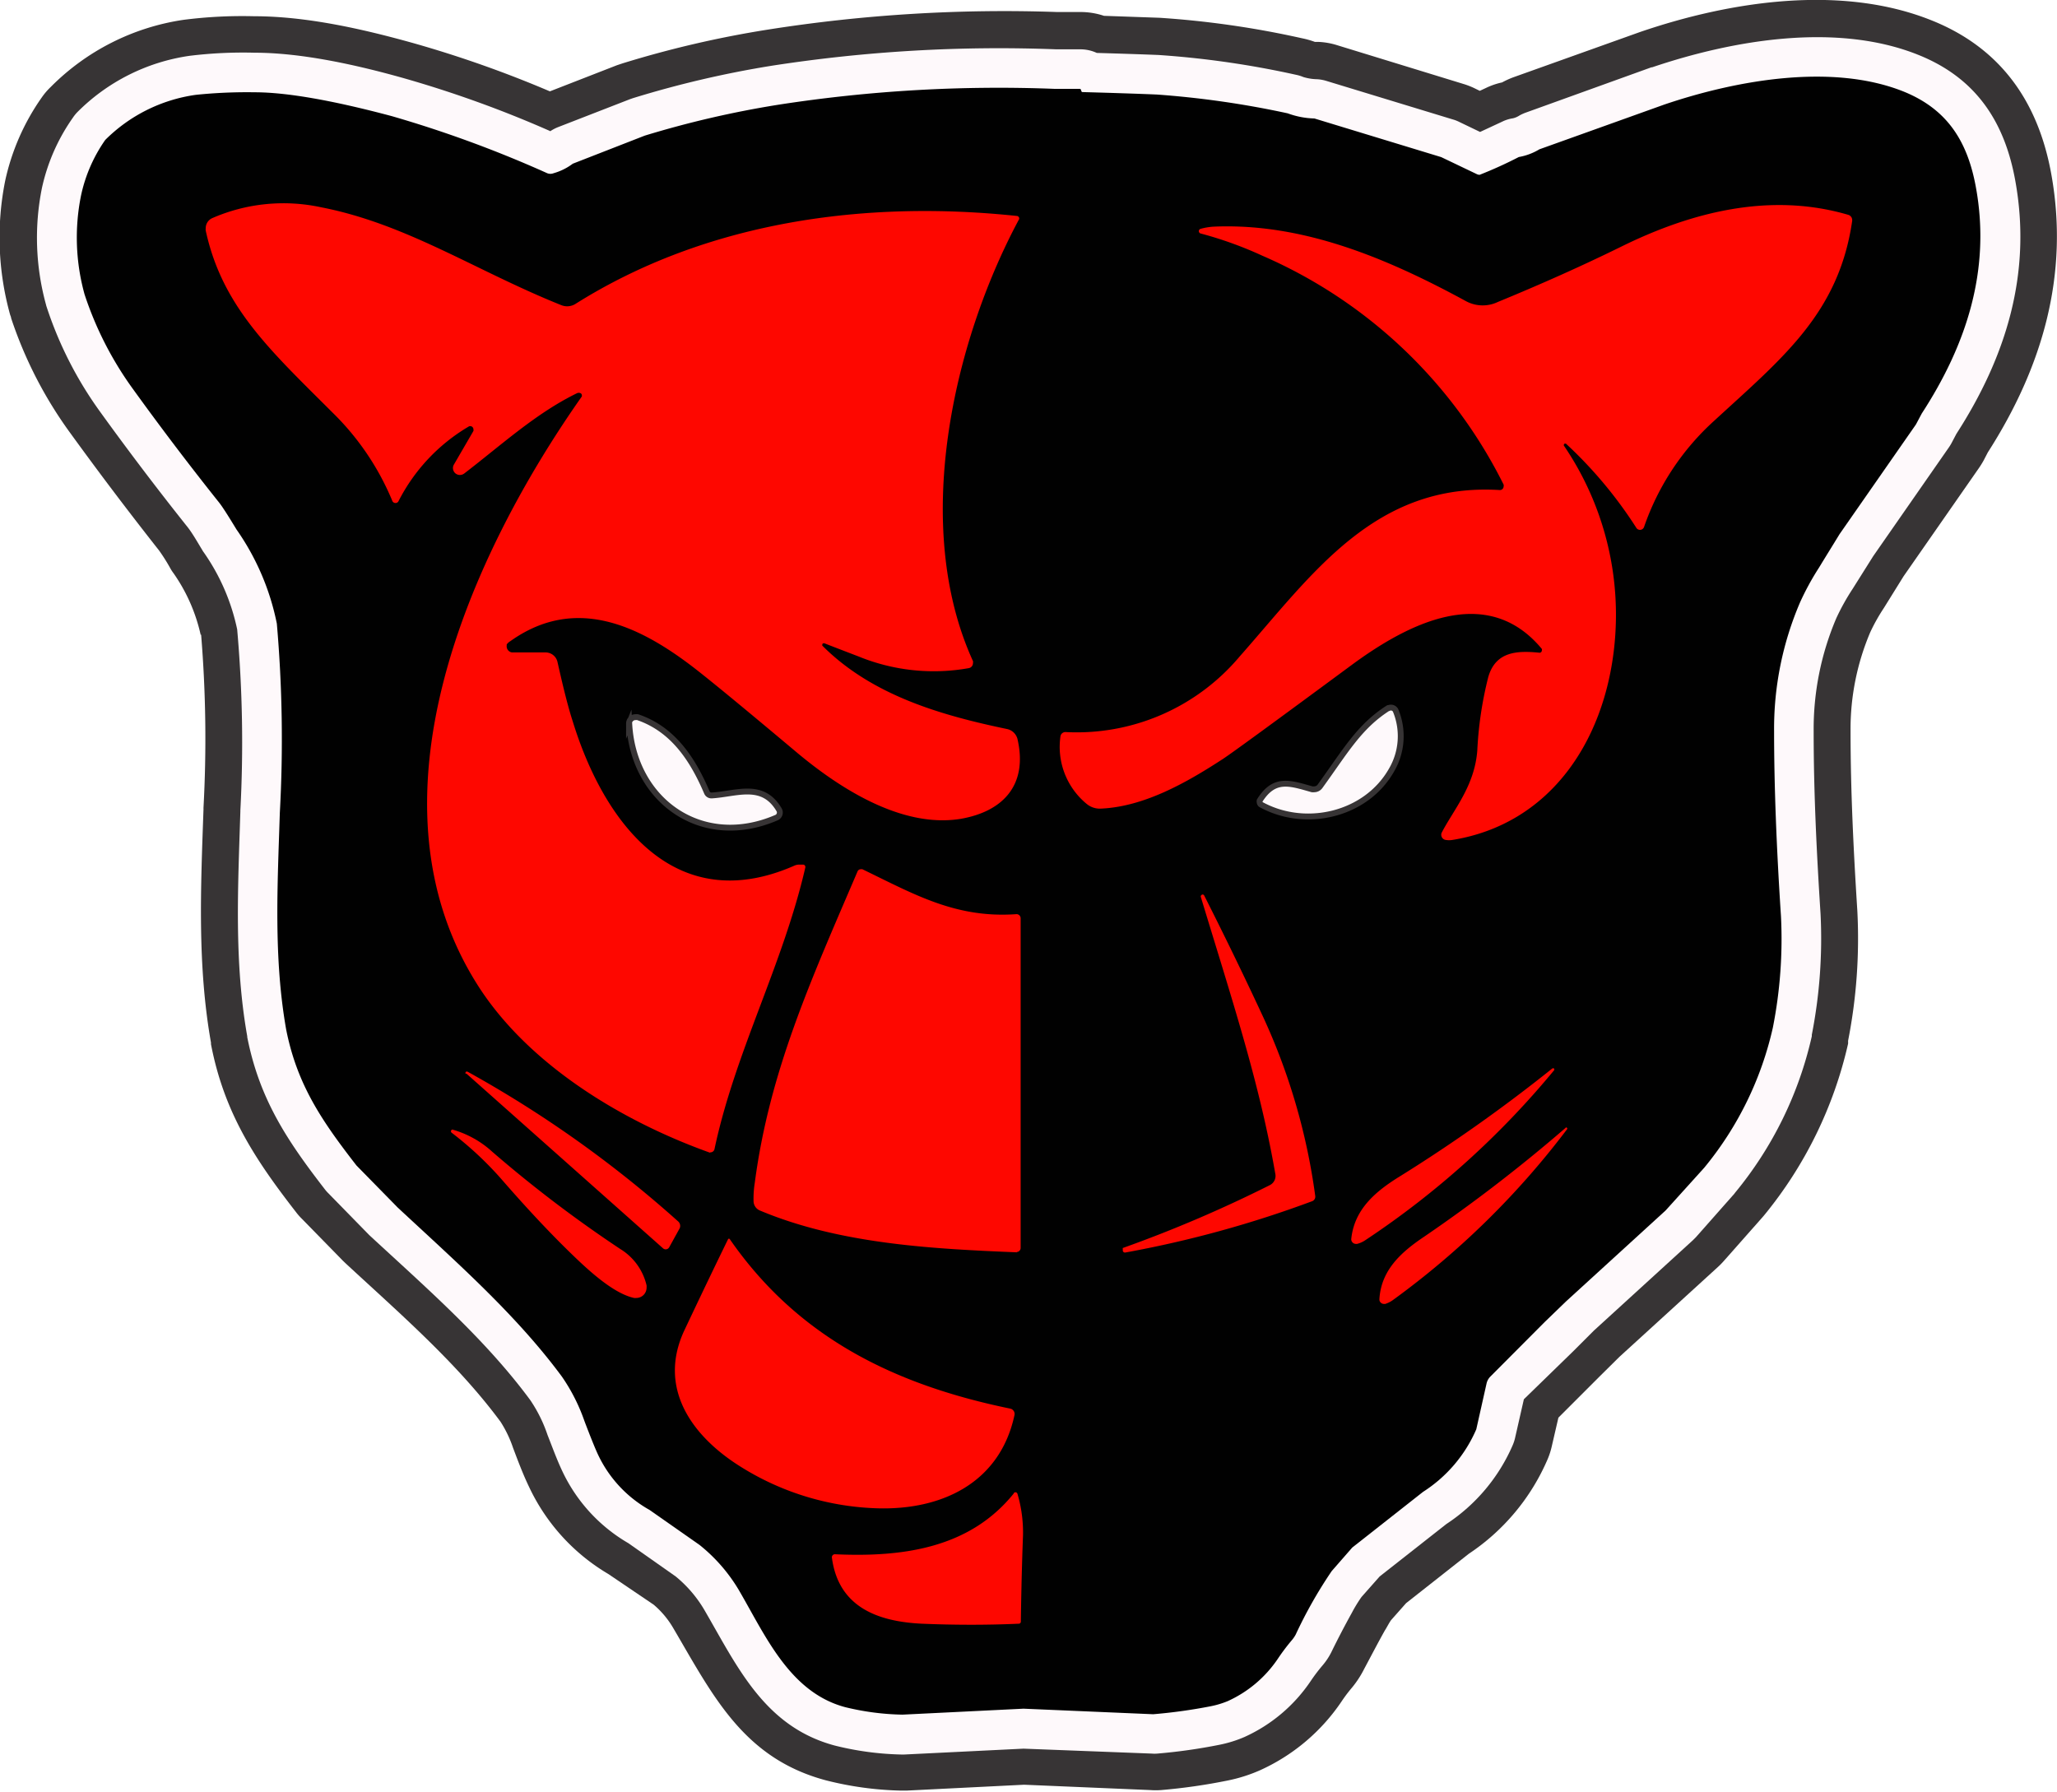
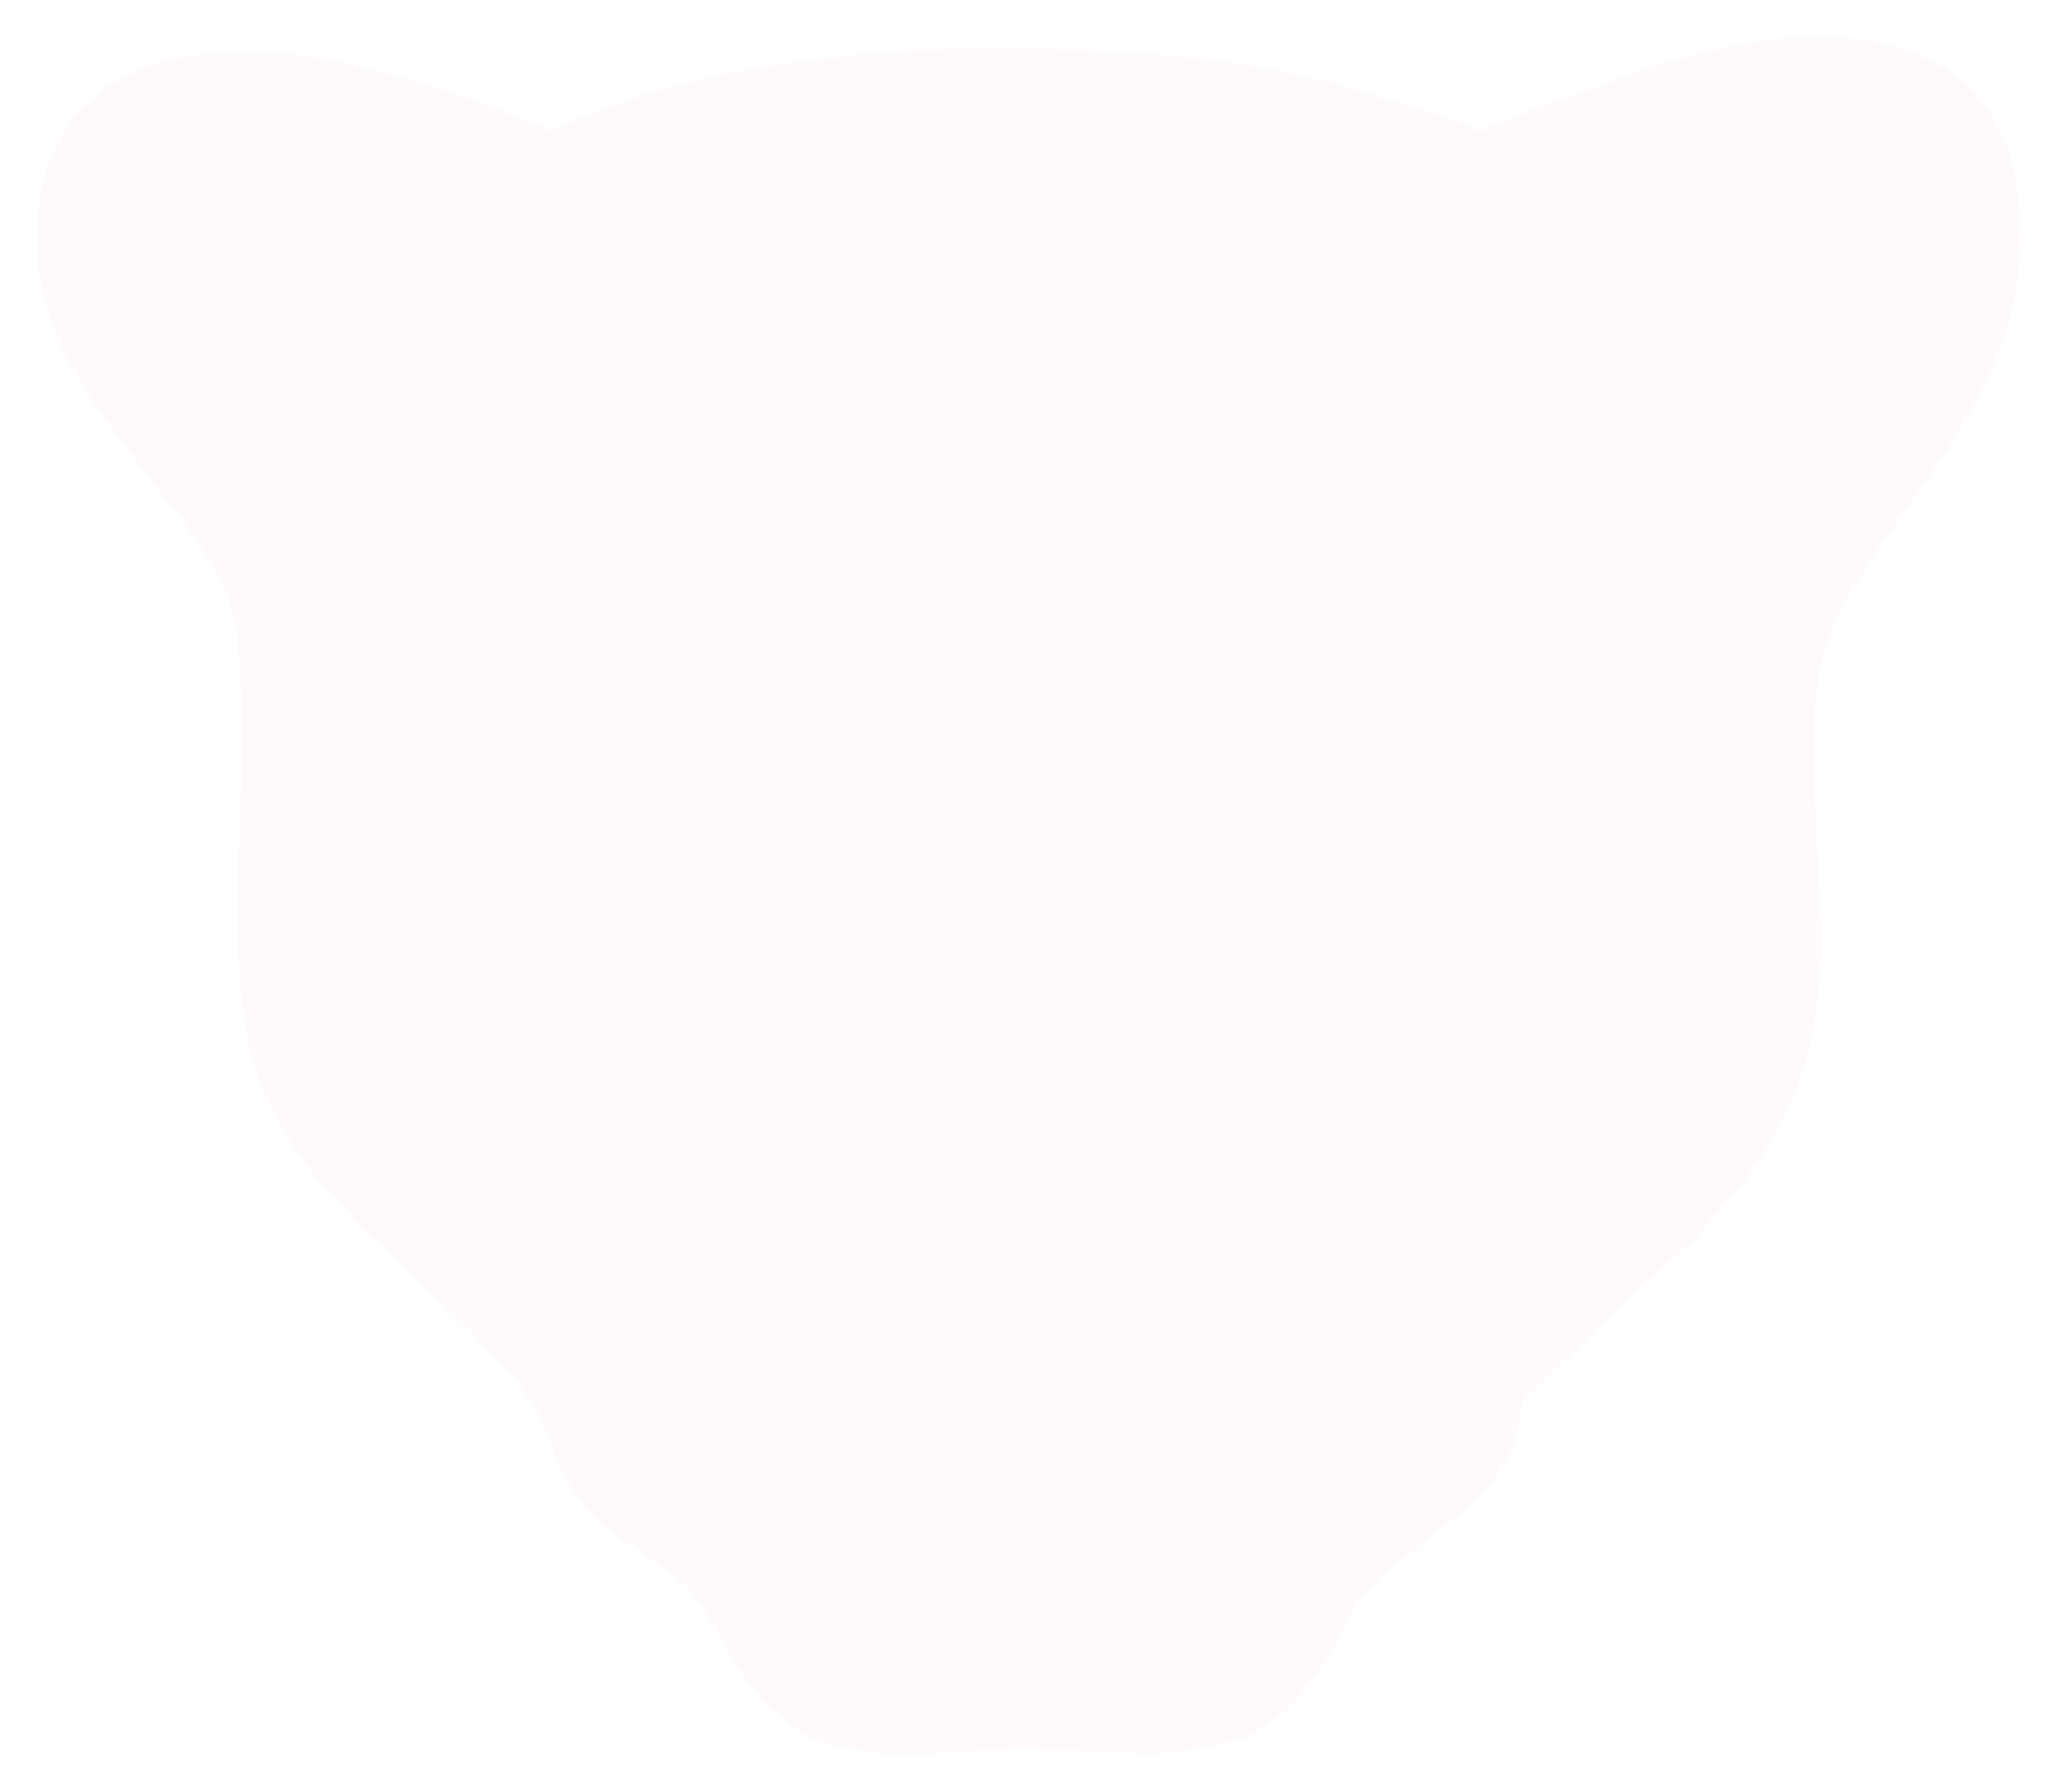
<svg xmlns="http://www.w3.org/2000/svg" id="Layer_1" data-name="Layer 1" viewBox="0 0 200.17 174.35">
  <g id="Layer_1-2" data-name="Layer_1">
-     <path id="embroidery1Color" d="M39.45,94.62a16.77,16.77,0,0,0-2.64-6,4.38,4.38,0,0,1-.28-.42A17.69,17.69,0,0,0,35.4,86.4Q31,80.82,26.78,75A40.74,40.74,0,0,1,21,63.78c0-.11-.07-.23-.1-.34a28.06,28.06,0,0,1-.48-13A22.27,22.27,0,0,1,24,42.29a6.68,6.68,0,0,1,.86-1,22.9,22.9,0,0,1,12.92-6.53,44.93,44.93,0,0,1,6.86-.35c5.09,0,10.53,1.23,15.41,2.59a111.19,111.19,0,0,1,13.38,4.72l6.52-2.54.57-.19a101.48,101.48,0,0,1,14-3.26A147.86,147.86,0,0,1,122.8,34l2.22,0a7.19,7.19,0,0,1,2.33.37l5.41.19a90.52,90.52,0,0,1,13.89,2,8.28,8.28,0,0,1,1.23.35l.39,0a7,7,0,0,1,1.71.3L162.33,41a7.5,7.5,0,0,1,1.06.41l.53.26.6-.28a7,7,0,0,1,1.57-.54,8.59,8.59,0,0,1,1.07-.49L179.36,36l.14-.05c8.76-3,19.61-4.68,28.43-1.12,6.71,2.7,10.33,7.93,11.6,14.92,1.78,9.82-.87,18.83-6.17,27.1l-.41.79a8.93,8.93,0,0,1-.48.77l-7.31,10.5L203.24,92a18.1,18.1,0,0,0-1.32,2.35,24.08,24.08,0,0,0-1.92,9.58c0,5.85.29,11.69.66,17.53a51.71,51.71,0,0,1-.9,12.66,2.74,2.74,0,0,1,0,.28,40.36,40.36,0,0,1-8.18,16.71l-.19.22-3.73,4.22a7.53,7.53,0,0,1-.56.57l-9.59,8.75-1.94,1.92-4,4-.64,2.77a7.31,7.31,0,0,1-.42,1.3,21,21,0,0,1-7.65,9.17l-6.11,4.81-1.47,1.66c-.21.3-.42.73-.6,1-.69,1.23-1.33,2.47-2,3.72a9.74,9.74,0,0,1-1.33,2,14.89,14.89,0,0,0-.89,1.2,19,19,0,0,1-7.92,6.68,15.19,15.19,0,0,1-3.15,1,56.48,56.48,0,0,1-6.48.93,7.36,7.36,0,0,1-1.05,0l-12.28-.52-11.42.57c-.21,0-.41,0-.62,0a32.29,32.29,0,0,1-7.26-1c-8.06-2.16-11-8.28-14.89-14.89a8.74,8.74,0,0,0-1.86-2.2L79.11,186a19.42,19.42,0,0,1-7.68-8.42c-.61-1.26-1.1-2.57-1.59-3.87a11.47,11.47,0,0,0-1.21-2.52c-4.24-5.74-9.87-10.59-15.09-15.43l-.25-.24-4-4.09a5.77,5.77,0,0,1-.57-.65c-4.06-5.22-7-9.74-8.27-16.34l0-.15c-1.33-7.52-1-15-.73-22.62a1.15,1.15,0,0,0,0-.19,123.8,123.8,0,0,0-.23-16.9Z" transform="translate(-19.92 -32.83)" fill="#373435" fill-rule="evenodd" />
    <path id="embroidery2Color" d="M73.45,45.61a4.13,4.13,0,0,1,.78-.41l7-2.72.29-.1A99.11,99.11,0,0,1,95,39.23a144.48,144.48,0,0,1,27.72-1.6l2.3,0a3.79,3.79,0,0,1,1.63.35c2,.06,4,.12,6,.2A89.51,89.51,0,0,1,146,40.1a3.93,3.93,0,0,1,.76.23,5,5,0,0,0,1.33.21,3.87,3.87,0,0,1,.89.16l12.34,3.76a3.29,3.29,0,0,1,.55.21l2.08,1,2.15-1a3.54,3.54,0,0,1,1.06-.33,2,2,0,0,0,.62-.27,4.06,4.06,0,0,1,.64-.29l12.2-4.4.07,0c7.89-2.67,18-4.4,25.93-1.2,5.57,2.24,8.37,6.47,9.41,12.23,1.63,9-.88,17.12-5.73,24.64l-.49.93a4.37,4.37,0,0,1-.25.4l-7.36,10.58-2,3.18A21.8,21.8,0,0,0,198.61,93a27.5,27.5,0,0,0-2.2,11c0,5.91.29,11.85.67,17.75a48.52,48.52,0,0,1-.85,11.78l0,.14a36.49,36.49,0,0,1-7.46,15.22l-.09.12-3.73,4.22-.29.29-9.64,8.8-2,2L168.21,169l-.86,3.78a4,4,0,0,1-.22.67,17.48,17.48,0,0,1-6.46,7.69l-6.49,5.1-1.77,2a14.07,14.07,0,0,0-.95,1.56c-.7,1.26-1.37,2.55-2,3.84a6.4,6.4,0,0,1-.85,1.27,16.84,16.84,0,0,0-1.15,1.52,15.44,15.44,0,0,1-6.45,5.44,12,12,0,0,1-2.41.75,53.56,53.56,0,0,1-6.06.86,3.25,3.25,0,0,1-.54,0L119.52,203l-11.59.57h-.32a29.12,29.12,0,0,1-6.45-.87c-6.85-1.83-9.48-7.67-12.71-13.22a12.17,12.17,0,0,0-2.78-3.24L81.06,183a15.94,15.94,0,0,1-6.39-6.94c-.55-1.15-1-2.4-1.47-3.59a13.92,13.92,0,0,0-1.68-3.39c-4.37-5.93-10.15-10.95-15.54-15.94l-.13-.12-4-4.09a3.31,3.31,0,0,1-.3-.34c-3.69-4.76-6.38-8.8-7.57-14.83,0,0,0-.05,0-.08-1.29-7.26-.9-14.56-.67-21.88v-.1A125.14,125.14,0,0,0,43,94.08a20.32,20.32,0,0,0-3.26-7.51,1.35,1.35,0,0,1-.14-.22c-.42-.68-.91-1.56-1.39-2.18q-4.39-5.51-8.52-11.23a37.06,37.06,0,0,1-5.24-10.27,1.21,1.21,0,0,1-.05-.18A24.52,24.52,0,0,1,24,51.13a18.84,18.84,0,0,1,3-6.83,3.93,3.93,0,0,1,.44-.55,19.27,19.27,0,0,1,10.94-5.49,42.82,42.82,0,0,1,6.31-.3c4.64,0,10,1.21,14.42,2.45a109.92,109.92,0,0,1,14.4,5.2Z" transform="translate(-19.92 -32.83)" fill="#fef9fb" fill-rule="evenodd" />
-     <path id="embroidery3Color" d="M206.93,73.07l-.57,1.07-7.43,10.67c-.67,1.1-1.35,2.19-2,3.26a26.11,26.11,0,0,0-1.84,3.37A31.16,31.16,0,0,0,192.56,104q0,7.79.67,18a44.38,44.38,0,0,1-.79,10.83,32.69,32.69,0,0,1-6.68,13.64L182,150.63l-9.69,8.85-2.07,2-5.28,5.3a1.4,1.4,0,0,0-.38.68l-1,4.46a13.64,13.64,0,0,1-5.18,6.09l-6.89,5.42-2,2.29a43.74,43.74,0,0,0-3.5,6.17,3.15,3.15,0,0,1-.35.52,20.11,20.11,0,0,0-1.41,1.87,11.7,11.7,0,0,1-4.87,4.1,8.83,8.83,0,0,1-1.63.49,51,51,0,0,1-5.61.78l-12.62-.54-11.77.58a25.23,25.23,0,0,1-5.59-.73c-5.42-1.45-7.77-7-10.37-11.44A16.23,16.23,0,0,0,88,183.18l-4.87-3.41a12.05,12.05,0,0,1-5-5.35c-.28-.59-.72-1.68-1.33-3.28a17.91,17.91,0,0,0-2.19-4.33c-4.48-6.07-10.29-11.16-16-16.48l-4-4.08c-3.34-4.3-5.77-7.83-6.84-13.22-1.24-7-.84-14.09-.62-21.09a130.3,130.3,0,0,0-.29-18.42,24.23,24.23,0,0,0-3.93-9.17c-.83-1.37-1.39-2.24-1.67-2.59q-4.33-5.43-8.4-11.07a33.46,33.46,0,0,1-4.71-9.21,20.67,20.67,0,0,1-.35-9.6,14.77,14.77,0,0,1,2.36-5.43,15.5,15.5,0,0,1,8.81-4.39,48.49,48.49,0,0,1,5.72-.25q4.65,0,13.35,2.32a114.3,114.3,0,0,1,15.14,5.56.84.84,0,0,0,.6,0,5.68,5.68,0,0,0,1.88-.93l7-2.73a96.32,96.32,0,0,1,12.95-3,140,140,0,0,1,27-1.55l2.41,0a.08.08,0,0,1,.07.05l.07.19a.1.1,0,0,0,.09.07q4.68.13,7.25.24a90.4,90.4,0,0,1,12.73,1.83,8.09,8.09,0,0,0,2.6.5l12.34,3.76,3.45,1.65a.59.59,0,0,0,.29.07,41.36,41.36,0,0,0,3.81-1.73,5.79,5.79,0,0,0,2-.75L181.89,43c7.21-2.44,16.41-4,23.25-1.27,4.34,1.75,6.26,4.93,7.06,9.34,1.46,8-.9,15.28-5.27,22Z" transform="translate(-19.92 -32.83)" fill="#010101" />
-     <path id="embroidery4Color" d="M100.12,95.43h-.05a.13.13,0,0,0-.13.13.17.17,0,0,0,0,.1c4.8,4.81,11.46,6.76,18,8.12a1.32,1.32,0,0,1,1,1c1,4.41-1.37,7-5.5,7.73-5.71.95-11.78-2.92-16.06-6.52q-7.62-6.4-10-8.23c-5.35-4.1-11.52-7-17.79-2.54a1.2,1.2,0,0,0-.36.32l0,.1a.6.6,0,0,0,.51.68l.12,0c.5,0,1.55,0,3.15,0h0a1.19,1.19,0,0,1,1.16.93c.53,2.35,1,4.3,1.5,5.83,3,9.73,9.9,19.1,21.53,14a1.19,1.19,0,0,1,.42-.11l.45,0h0a.22.22,0,0,1,.22.22v.05c-2.18,9.48-6.85,18-8.84,27.41a.4.4,0,0,1-.39.32L89,145c-8.67-3.1-17.6-8.59-22.46-16.09-11.69-18.08-.9-42,10-57.5a.28.28,0,0,0,0-.12.22.22,0,0,0-.14-.2.39.39,0,0,0-.32,0c-4,1.94-7.41,5.08-11,7.83a.72.72,0,0,1-.37.13.67.67,0,0,1-.71-.63.65.65,0,0,1,.09-.38l1.9-3.27a.32.32,0,0,0,0-.16.31.31,0,0,0-.31-.31.26.26,0,0,0-.17.05,17.82,17.82,0,0,0-6.81,7.25.32.32,0,0,1-.29.18.33.33,0,0,1-.31-.2A25.79,25.79,0,0,0,52.3,73c-6-6-10.75-10.28-12.36-17.73a.83.83,0,0,1,0-.22,1.07,1.07,0,0,1,.65-1A17.33,17.33,0,0,1,51.16,53c8.35,1.62,15.09,6.21,23.39,9.53a1.52,1.52,0,0,0,1.36-.12c12.7-8,28.12-10.14,43-8.56h0a.25.25,0,0,1,.18.31s0,0,0,0c-6.51,12.13-10.45,29.94-4.49,43a.45.45,0,0,1,0,.2.49.49,0,0,1-.41.49,19.32,19.32,0,0,1-10.68-1.12q-2.61-1-3.42-1.32ZM172.3,76l-.07,0a.12.12,0,0,0-.13.13.13.13,0,0,0,0,.06A29.26,29.26,0,0,1,177,95.82c-1,9.28-6.33,17.2-15.69,18.74a2,2,0,0,1-.75,0,.51.51,0,0,1-.39-.5.46.46,0,0,1,.06-.23c1.16-2.23,3.2-4.53,3.45-8a36.09,36.09,0,0,1,1.06-7.09c.72-2.56,2.88-2.6,5-2.39h0a.22.22,0,0,0,.22-.22.25.25,0,0,0,0-.15c-5.37-6.47-13.08-2.44-18.53,1.58q-11.28,8.33-12.51,9.13c-3.62,2.36-7.69,4.64-11.86,4.83a2,2,0,0,1-1.36-.43,7.18,7.18,0,0,1-2.59-6.57.49.49,0,0,1,.5-.45,20.71,20.71,0,0,0,16.94-7.35c7.07-8,13.14-16.95,25.33-16.2h0a.36.36,0,0,0,.36-.36.33.33,0,0,0,0-.17,47.2,47.2,0,0,0-23.49-22.28,37,37,0,0,0-6-2.16.24.24,0,0,1-.17-.23.23.23,0,0,1,.17-.22,6.05,6.05,0,0,1,1.41-.22c8.58-.33,16.69,3.05,24.44,7.27a3.42,3.42,0,0,0,3.09.06q6.45-2.65,12-5.38c6.91-3.41,14.56-5.31,22.1-3.09a.53.53,0,0,1,.37.51v.07c-1.3,9-6.79,13.35-13.4,19.43a24.84,24.84,0,0,0-6.85,10.35.42.42,0,0,1-.76.09A41.93,41.93,0,0,0,172.3,76ZM118.89,154.7c-8-.33-17.16-.77-25-4.06a1,1,0,0,1-.64-.9,9.68,9.68,0,0,1,.12-1.81c1.43-10.89,5.52-19.83,10-30.3a.34.34,0,0,1,.32-.21.4.4,0,0,1,.15,0c5,2.41,9.07,4.8,15,4.37h0a.4.4,0,0,1,.4.41h0v32.06h0a.4.4,0,0,1-.4.41Zm18-34.82h0l.07,0a.17.17,0,0,1,.14.09q3,5.94,5.56,11.44a60.94,60.94,0,0,1,5.25,17.82.47.47,0,0,1-.29.49,106.7,106.7,0,0,1-18.2,5h0a.21.21,0,0,1-.24-.2v-.18a.06.06,0,0,1,0-.06,126.93,126.93,0,0,0,14.31-6.12,1,1,0,0,0,.54-1.06c-1.55-8.92-4.18-16.84-7.26-27a.16.16,0,0,1,.09-.18ZM171,136.79l.07,0a.09.09,0,0,1,.1.1.19.19,0,0,1,0,.07,83.94,83.94,0,0,1-18.36,16.54,2.6,2.6,0,0,1-.83.38h-.11a.46.46,0,0,1-.46-.45.09.09,0,0,1,0,0c.29-2.92,2.36-4.67,4.81-6.17A153.41,153.41,0,0,0,171,136.79Zm-105.78.52a.11.11,0,0,1,0-.09.11.11,0,0,1,.12-.11l.06,0a111.61,111.61,0,0,1,20.52,14.59.57.57,0,0,1,.19.42.53.53,0,0,1-.07.28l-1,1.81a.39.39,0,0,1-.6.1l-19.13-17Zm107.05,5.24.06,0a.1.1,0,0,1,.1.1s0,0,0,.05a80.42,80.42,0,0,1-16.93,16.62,2.62,2.62,0,0,1-.78.4l-.13,0a.44.44,0,0,1-.44-.44v0c.16-2.82,2.07-4.57,4.37-6.11a152.54,152.54,0,0,0,13.76-10.59ZM64,142.77a9.6,9.6,0,0,1,3.82,2.14,123.06,123.06,0,0,0,12.45,9.46,5.66,5.66,0,0,1,2.57,3.55,1.64,1.64,0,0,1,0,.22,1,1,0,0,1-1,1,.83.83,0,0,1-.22,0c-2-.44-4.38-2.63-6.09-4.29q-3.1-3-6.77-7.22a33.48,33.48,0,0,0-4.89-4.57.19.19,0,0,1-.07-.14.18.18,0,0,1,.17-.17Zm26.8,10.61v0s.07,0,.11,0,0,0,0,0c6.63,9.59,16,14.2,27.32,16.53h0a.53.53,0,0,1,.41.63h0c-1.4,6.54-7,9.26-13.35,9.07a26.48,26.48,0,0,1-13.22-4c-4.85-3-8.21-7.74-5.52-13.39q2.41-5.1,4.23-8.82Zm27.78,24.75a.18.18,0,0,1,.15-.08.21.21,0,0,1,.2.15,13.23,13.23,0,0,1,.54,4.05q-.15,4-.21,8.4h0a.2.2,0,0,1-.19.19c-3.15.14-6.31.13-9.46,0-4.27-.21-8.12-1.61-8.74-6.46v0a.3.3,0,0,1,.28-.3h0c6.66.31,13.13-.6,17.41-5.9Z" transform="translate(-19.92 -32.83)" fill="#fe0700" />
-     <path id="embroidery5Color" d="M142.6,111.11c4.38,2.42,10.26,1,12.72-3.32a6.53,6.53,0,0,0,.41-5.82s0,0,0,0a.51.51,0,0,0-.68-.23l-.05,0c-2.81,1.8-4.11,4.13-6.62,7.6a.7.7,0,0,1-.58.3.64.64,0,0,1-.2,0c-2.16-.61-3.67-1.18-5.1,1.1a.29.29,0,0,0,0,.16A.32.32,0,0,0,142.6,111.11ZM81.15,103.2c.37,7.54,7.08,12.36,14.37,9.18l0,0a.54.54,0,0,0,.23-.72v0c-1.6-2.76-4.13-1.57-6.58-1.42a.48.48,0,0,1-.46-.29c-1.37-3.21-3.28-6.15-6.74-7.33a.78.78,0,0,0-.21,0,.63.63,0,0,0-.63.63v0Z" transform="translate(-19.92 -32.83)" fill="#fef9fb" stroke="#373435" stroke-miterlimit="10" stroke-width="0.57" fill-rule="evenodd" />
  </g>
</svg>